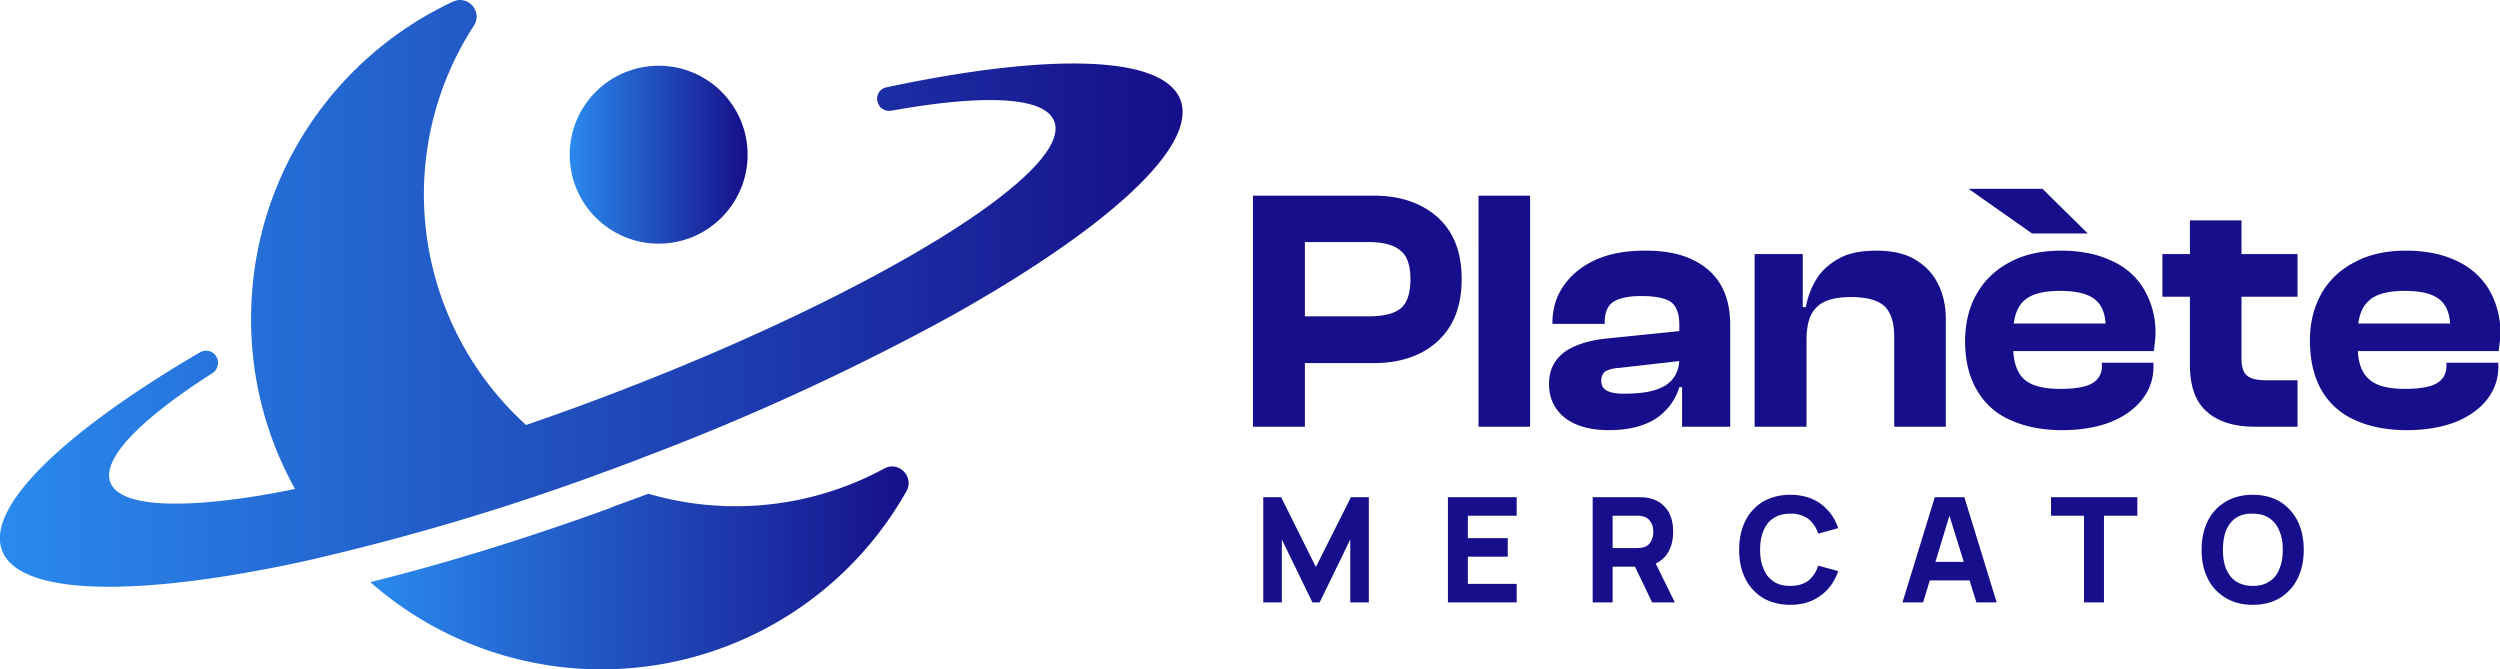
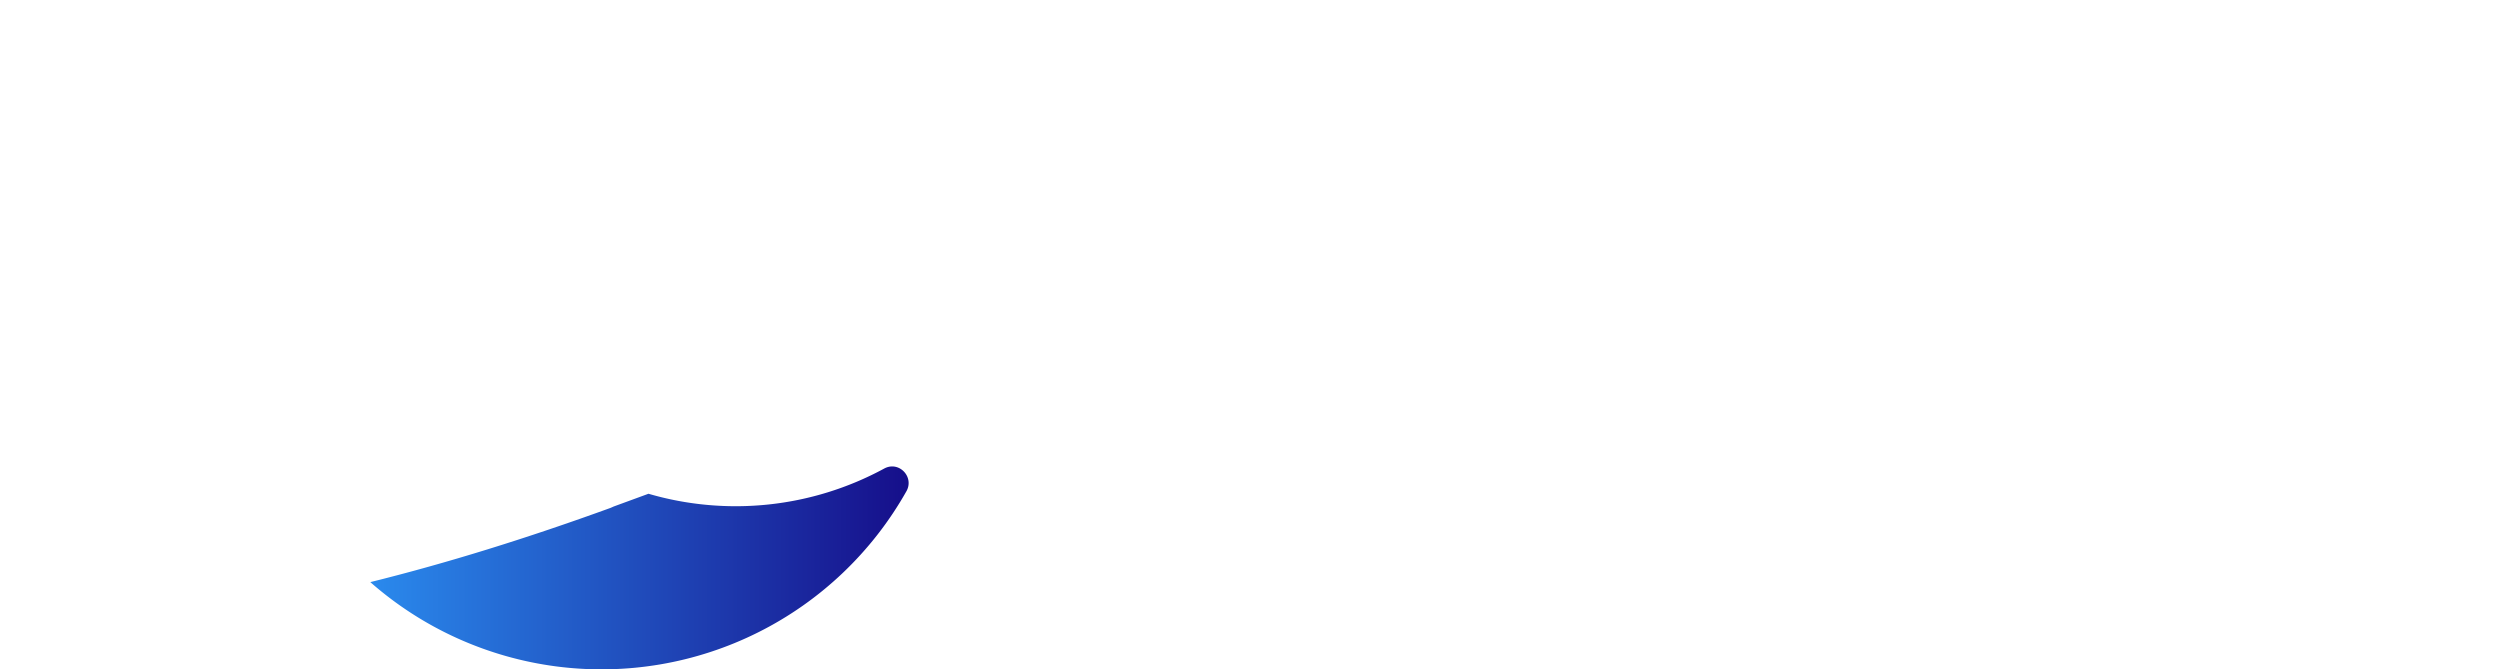
<svg xmlns="http://www.w3.org/2000/svg" viewBox="0 0 7270.8 1946.5">
  <linearGradient id="a" x1="1077" x2="2642.7" y1="1651.5" y2="1651.5" gradientUnits="userSpaceOnUse">
    <stop offset="0" stop-color="#2a8aed" />
    <stop offset="1" stop-color="#160e8a" />
  </linearGradient>
  <path fill="url(#a)" d="M2571 1363c43-24 89 24 65 66a1018 1018 0 0 1-1559 264c222-55 457-128 699-216l9-4 101-37a906 906 0 0 0 685-73z" />
  <linearGradient id="b" x1="0" x2="3439" y1="853.2" y2="853.2" gradientUnits="userSpaceOnUse">
    <stop offset="0" stop-color="#2a8aed" />
    <stop offset="1" stop-color="#160e8a" />
  </linearGradient>
-   <path fill="url(#b)" d="M2768 918a7018 7018 0 0 1-886 408 5249 5249 0 0 1-133 50l-8 3a7002 7002 0 0 1-864 255c-478 103-820 100-871-33-48-127 181-345 575-576a35 35 0 0 1 53 27c1 13-5 26-16 33-209 134-323 249-297 318 26 68 187 78 430 39 34-6 70-12 107-20a1012 1012 0 0 1-127-533c14-392 250-727 586-884 44-21 88 29 61 70a901 901 0 0 0-125 680 905 905 0 0 0 277 481 7406 7406 0 0 0 264-96c381-146 715-308 946-451 227-141 354-264 326-336-27-73-207-79-474-31-13 2-26-3-34-13v-1c-15-20-5-49 20-54 470-100 804-95 855 36 52 137-217 377-665 628z" />
  <linearGradient id="c" x1="1656.9" x2="2174.3" y1="449.9" y2="449.9" gradientUnits="userSpaceOnUse">
    <stop offset="0" stop-color="#2a8aed" />
    <stop offset="1" stop-color="#160e8a" />
  </linearGradient>
-   <circle cx="1915.6" cy="449.9" r="258.7" fill="url(#c)" />
-   <path fill="#160e8a" d="M3795 1241h-151V569h151v672zm201-185h-299V920h283c42 0 73-7 92-22 20-15 30-44 30-86 0-41-10-69-30-84-19-16-50-24-92-24h-283V569h299c52 0 97 10 135 29s68 46 89 82 31 80 31 132c0 51-10 95-31 132-21 36-51 64-89 83s-83 29-135 29zm454 185h-150V569h150v672zm229 10c-54 0-97-12-128-36-30-24-46-57-46-98 0-26 6-47 18-65s30-33 55-44c24-11 54-19 90-23l226-23v87l-185 21c-18 1-31 5-40 10-8 6-12 15-12 27 0 13 5 23 16 29s27 9 49 9c36 0 66-3 89-10 24-7 42-18 54-33s19-35 19-60l14-1v85h-14c-12 39-35 69-69 92-35 22-80 33-136 33zm353-10h-140v-119l-8-2V944c0-32-9-55-25-66s-45-17-85-17c-38 0-65 6-82 17s-25 32-25 60v4h-152v-3c0-41 11-78 34-110 22-31 53-56 93-74 41-18 88-26 143-26 57 0 103 9 139 27 37 18 64 43 82 75s26 71 26 115v295zm222 0h-151V739h140v156l11 5v341zm405 0h-150V978c0-40-10-70-28-87-19-18-51-27-98-27-48 0-81 10-100 30-20 19-29 51-29 93h-19l-11-94h28c5-28 15-55 30-80s37-45 66-61c28-16 64-23 109-23s83 8 113 26 53 42 67 72c15 30 22 64 22 101v313zm338 10c-55 0-104-9-147-28-43-18-76-47-99-86-24-39-36-88-36-147 1-53 12-99 36-139 23-39 56-69 97-90 42-22 91-32 146-32s103 9 144 28c42 18 74 46 96 82a246 246 0 0 1 33 157l-3 25h-451v-80h345l-34 49v-37c0-38-10-65-31-82s-55-25-102-25c-50 0-86 10-106 30-20 19-30 51-30 93v39c0 42 10 74 30 93 20 20 56 30 107 30 45 0 76-6 94-17s27-28 27-49v-10h150v11c0 36-11 68-33 96s-53 50-93 66c-39 15-86 23-140 23zm75-572h-162l-185-130h215l132 130zm610 184h-393V739h393v124zm0 378h-125c-58 0-105-14-138-43-34-29-50-75-50-138V641h150v402c0 25 6 42 17 50 11 9 29 13 56 13h90v135zm318 10c-56 0-105-9-148-28-42-18-76-47-99-86s-35-88-35-147c0-53 12-99 35-139 23-39 56-69 98-90 42-22 90-32 146-32 55 0 103 9 144 28 41 18 73 46 96 82a246 246 0 0 1 33 157l-3 25h-452v-80h345l-34 49v-37c0-38-10-65-31-82s-54-25-101-25c-51 0-86 10-106 30-21 19-31 51-31 93v39c0 42 10 74 31 93 20 20 55 30 107 30 44 0 75-6 93-17s27-28 27-49v-10h151v11c0 36-11 68-33 96s-53 50-93 66c-40 15-87 23-140 23zm-3326 501v-306h52l101 203 102-203h52v306h-54v-183l-89 183h-21l-89-183v183h-54zm537 0v-306h200v54h-142v65h116v54h-116v79h142v54h-200zm421 0v-306h130a306 306 0 0 1 25 1c19 3 34 9 45 18 12 10 21 21 26 35 6 14 8 30 8 47 0 26-6 48-19 66a85 85 0 0 1-60 34l-25 1h-72v104h-58zm58-158h69a121 121 0 0 0 20-2c8-2 14-6 18-11s7-10 9-17a69 69 0 0 0 0-35c-2-6-5-11-9-16s-10-9-18-11l-10-2h-79v94zm115 158-60-125 59-11 67 136h-66zm402 7c-31 0-57-7-80-20-22-14-39-32-51-56s-18-52-18-84 6-60 18-84 29-42 51-56c23-13 49-20 80-20 35 0 64 9 88 26 24 18 41 41 51 71l-58 16c-6-18-16-33-29-43a84 84 0 0 0-52-15c-20 0-36 4-49 13-13 8-23 21-29 36-7 16-10 35-10 56s3 40 10 55c6 16 16 28 29 37s29 13 49 13c21 0 38-5 52-15 13-11 23-25 29-44l58 16c-10 30-27 54-51 71-24 18-53 27-88 27zm326-7 94-306h86l94 306h-59l-84-270h11l-82 270h-60zm57-64v-54h161v54h-161zm471 64v-252h-96v-54h251v54h-97v252h-58zm491 7c-31 0-57-7-79-20-23-14-40-32-52-56s-18-52-18-84 6-60 18-84 29-42 52-56c22-13 48-20 79-20s57 7 79 20c22 14 39 32 51 56s18 52 18 84-6 60-18 84-29 42-51 56c-22 13-48 20-79 20zm0-55c19 0 35-4 48-13 13-8 23-20 29-36 7-16 10-35 10-56s-3-40-10-55c-6-16-16-28-29-37s-29-13-48-13c-20-1-36 4-49 12-13 9-22 21-29 37-6 16-9 35-9 56s3 40 9 55c7 16 16 28 29 37 13 8 29 13 49 13z" />
</svg>